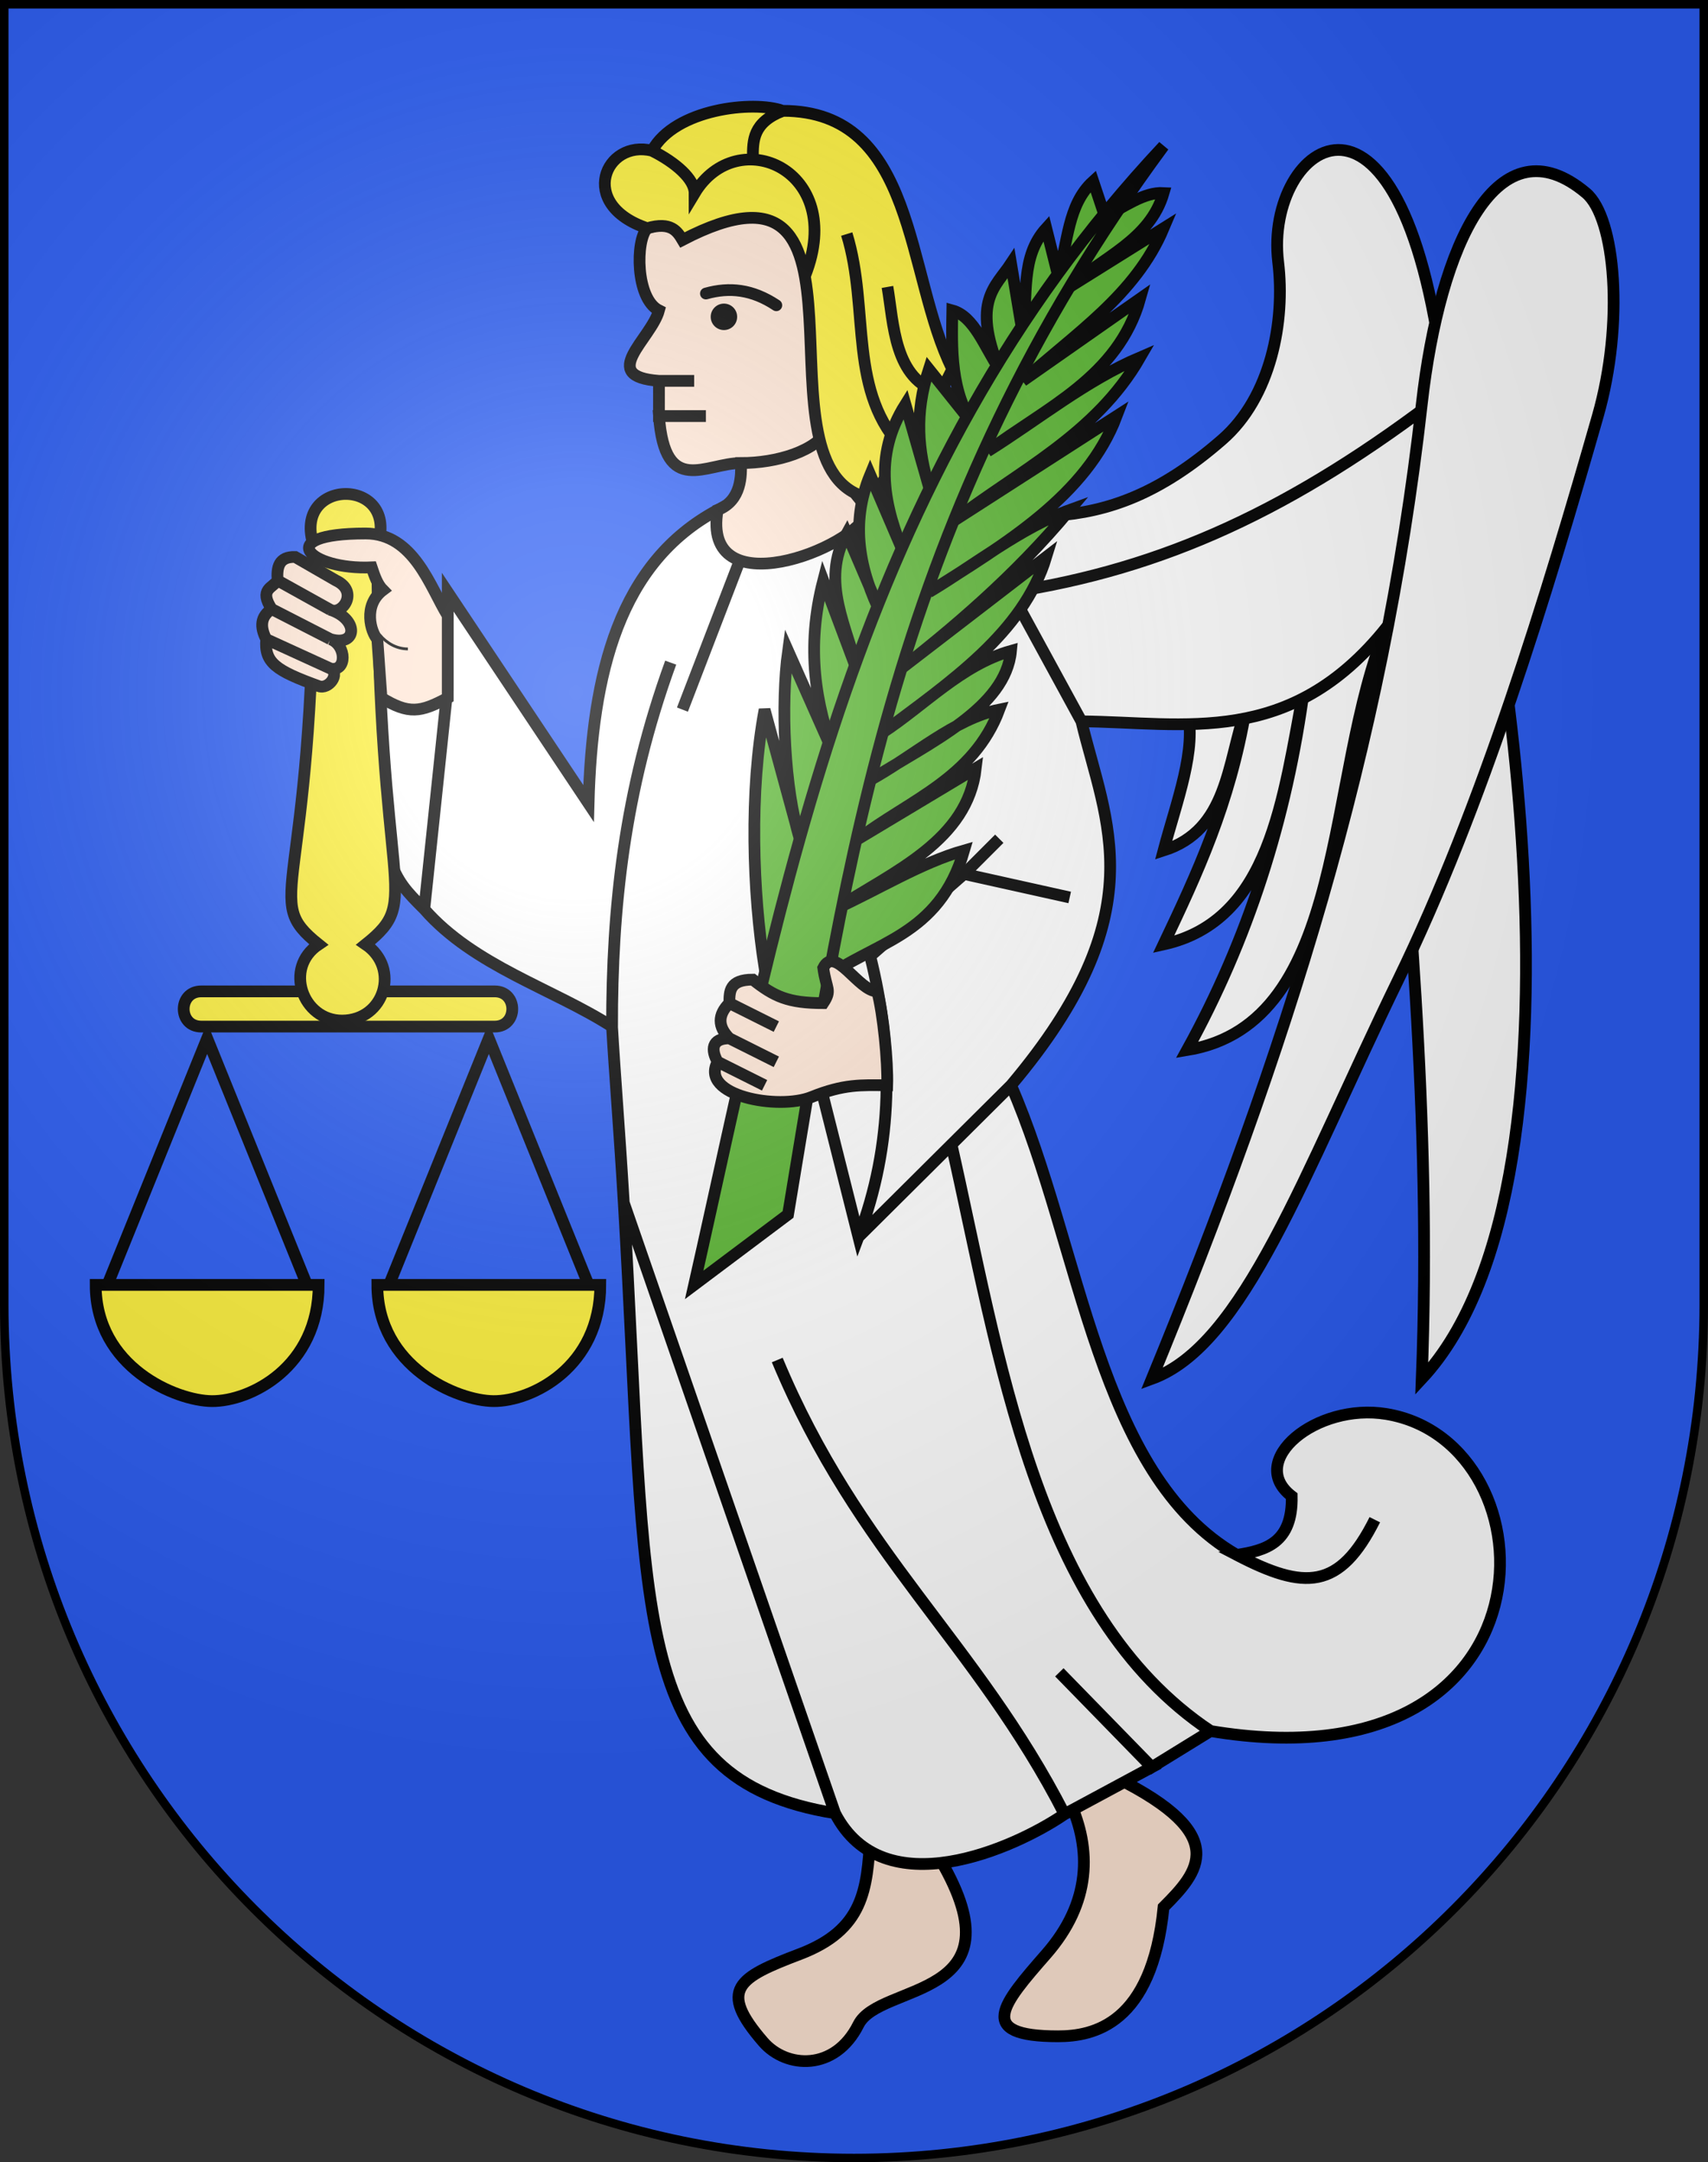
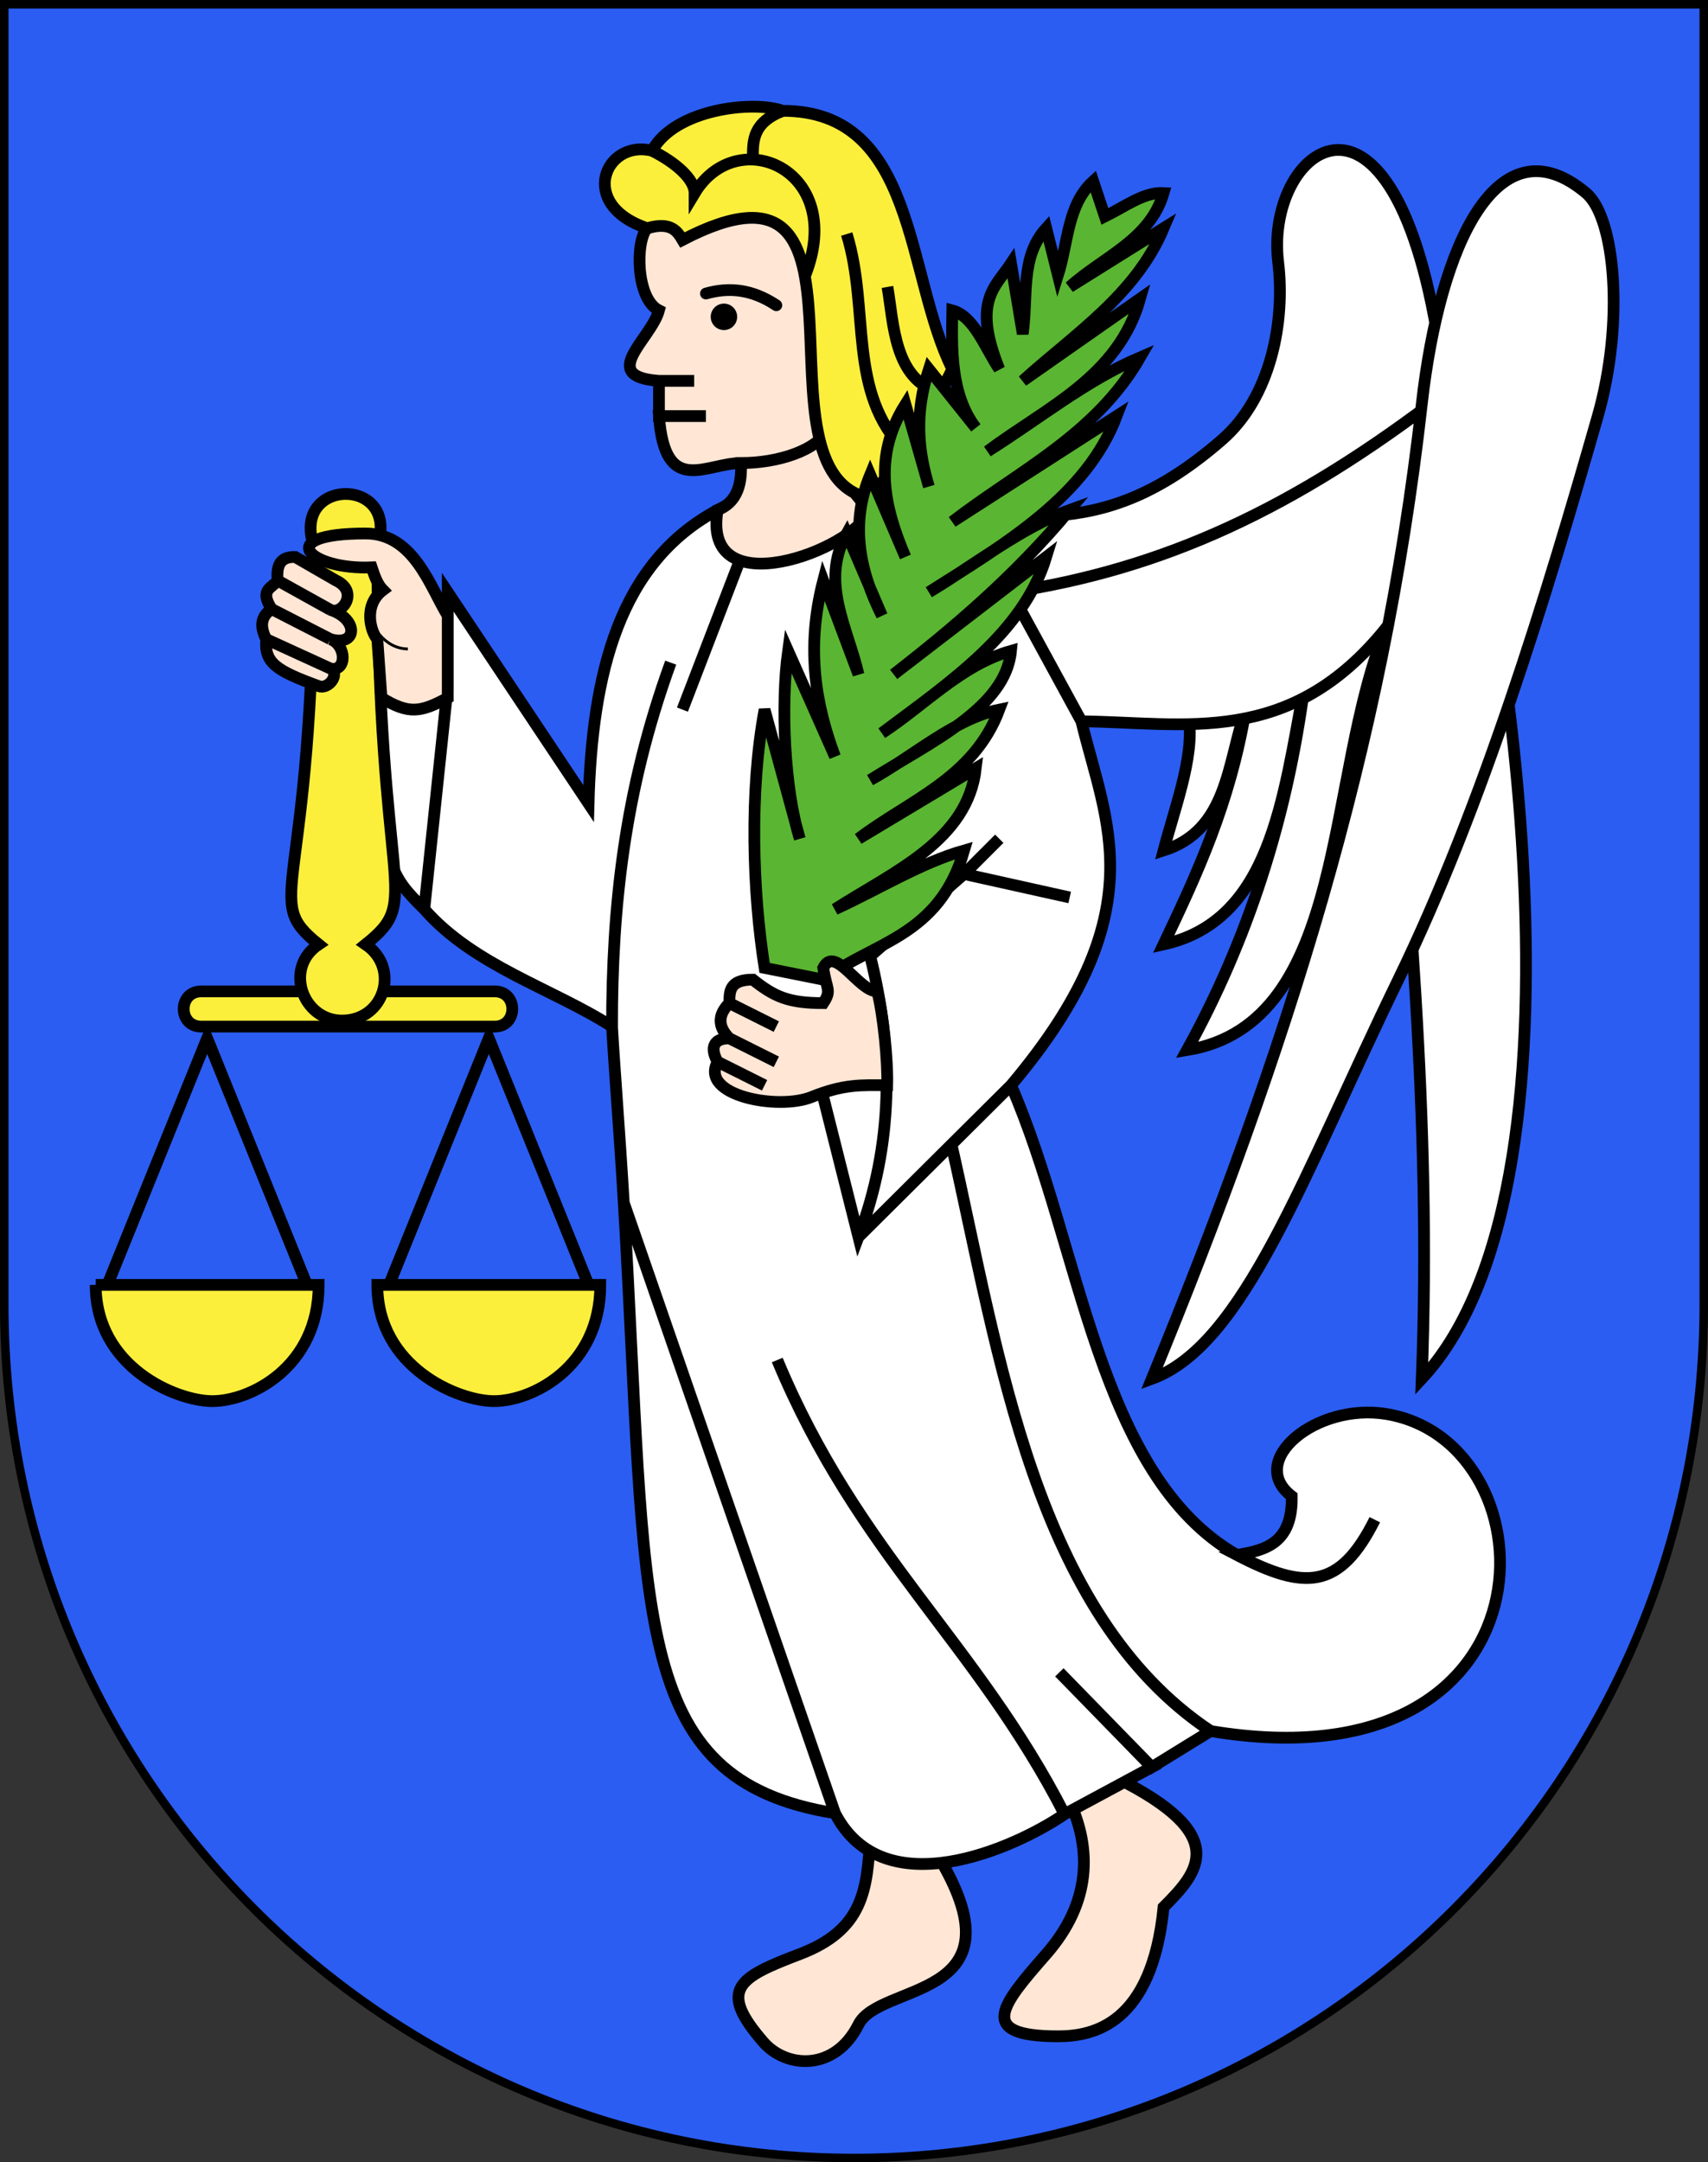
<svg xmlns="http://www.w3.org/2000/svg" xmlns:ns1="http://sodipodi.sourceforge.net/DTD/sodipodi-0.dtd" xmlns:ns2="http://www.inkscape.org/namespaces/inkscape" xmlns:xlink="http://www.w3.org/1999/xlink" height="763" width="603" version="1.0" id="svg20" ns1:version="0.32" ns2:version="0.46" ns1:docname="Gerzensee-coat of arms.svg" ns1:docbase="C:\Users\Camilo\Documents\Escudos de Suiza" ns2:output_extension="org.inkscape.output.svg.inkscape">
  <rect width="100%" height="100%" fill="#333333" stroke="none" />
  <defs id="defs29">
    <ns2:perspective ns1:type="inkscape:persp3d" ns2:vp_x="0 : 381.5 : 1" ns2:vp_y="0 : 1000 : 0" ns2:vp_z="603 : 381.5 : 1" ns2:persp3d-origin="301.5 : 254.33333 : 1" id="perspective5149" />
    <linearGradient id="linearGradient2893">
      <stop style="stop-color:#ffffff;stop-opacity:0.314;" offset="0" id="stop2895" />
      <stop id="stop2897" offset="0.19" style="stop-color:#ffffff;stop-opacity:0.251;" />
      <stop style="stop-color:#6b6b6b;stop-opacity:0.125;" offset="0.6" id="stop2901" />
      <stop style="stop-color:#000000;stop-opacity:0.125;" offset="1" id="stop2899" />
    </linearGradient>
    <radialGradient ns2:collect="always" xlink:href="#linearGradient2893" id="radialGradient3236" gradientUnits="userSpaceOnUse" gradientTransform="matrix(1.215,1.531577e-24,1.464684e-23,1.267,-839.192,-490.489)" cx="858.042" cy="579.933" fx="858.042" fy="579.933" r="300" />
    <ns2:perspective id="perspective5197" ns2:persp3d-origin="372.04724 : 350.78739 : 1" ns2:vp_z="744.09448 : 526.18109 : 1" ns2:vp_y="0 : 1000 : 0" ns2:vp_x="0 : 526.18109 : 1" ns1:type="inkscape:persp3d" />
    <ns2:perspective id="perspective2517" ns2:persp3d-origin="372.04724 : 350.78739 : 1" ns2:vp_z="744.09448 : 526.18109 : 1" ns2:vp_y="0 : 1000 : 0" ns2:vp_x="0 : 526.18109 : 1" ns1:type="inkscape:persp3d" />
  </defs>
  <ns1:namedview ns2:window-height="720" ns2:window-width="1280" ns2:pageshadow="2" ns2:pageopacity="0.0" guidetolerance="10.0" gridtolerance="10.0" objecttolerance="10.0" borderopacity="1.0" bordercolor="#666666" pagecolor="#ffffff" id="base" ns2:zoom="0.74563953" ns2:cx="251.62815" ns2:cy="650.57011" ns2:window-x="-8" ns2:window-y="-8" ns2:current-layer="layer2" showgrid="true" showguides="true" ns2:guide-bbox="true">
    <ns2:grid type="xygrid" id="grid5151" visible="true" enabled="true" />
  </ns1:namedview>
  <g ns2:groupmode="layer" id="layer1" ns2:label="Fond écu" style="display:inline" ns1:insensitive="true">
    <path id="path1899" d="M 1.5,1.5 L 1.5,460.368 C 1.5,626.678 135.815,761.5 301.5,761.5 C 467.185,761.5 601.5,626.678 601.5,460.368 L 601.5,1.5 L 1.5,1.5 z" style="fill:#2b5df2;fill-opacity:1" />
  </g>
  <g ns2:groupmode="layer" id="layer2" ns2:label="Meubles" style="display:inline" ns1:insensitive="true">
    <g id="g3361" transform="matrix(4.143,0,0,4.143,-2555.593,-2363.834)" ns1:insensitive="true">
      <path ns1:nodetypes="ccsscc" id="path3321" d="M 712,722 C 721.766,726.875 719,730 716,733 C 715,743 710,744 707,744 C 699.91,744 702.283,741.249 706,737 C 709.856,732.592 709.857,728.053 708,724 L 712,722 z" style="opacity:1;fill:#ffe6d5;fill-opacity:1;fill-rule:nonzero;stroke:#000000;stroke-width:1;stroke-linecap:butt;stroke-linejoin:miter;stroke-miterlimit:4;stroke-dasharray:none;stroke-opacity:1" />
      <path style="opacity:1;fill:#ffe6d5;fill-opacity:1;fill-rule:nonzero;stroke:#000000;stroke-width:1;stroke-linecap:butt;stroke-linejoin:miter;stroke-miterlimit:4;stroke-dasharray:none;stroke-opacity:1" d="M 697,729 C 704,741 691.806,739.389 690,743 C 688,747 683.853,746.749 681.887,744.483 C 678,740 679.723,739.005 685,737 C 690.474,734.92 690.735,731.45 691,727 L 697,729 z" id="path3323" ns1:nodetypes="cssscc" />
      <path ns1:nodetypes="cccccccc" id="path3319" d="M 718,631 C 718.87,634.341 717.111,638.81 716,643 C 721.49,641.255 721.418,635.537 723,631 C 721.643,639.034 718.833,645.032 716,651 C 725.111,648.982 726.175,638.595 728,629 C 726.5,640.403 723.123,650.711 718,660 C 731.864,657.735 729.722,636.462 735,624 L 718,631 z" style="opacity:1;fill:#ffffff;fill-opacity:1;fill-rule:nonzero;stroke:#000000;stroke-width:1;stroke-linecap:butt;stroke-linejoin:miter;stroke-miterlimit:4;stroke-dasharray:none;stroke-opacity:1" />
      <path ns1:nodetypes="cccccccccccsccccccccccccscccccccccccccccccccccccccsscccccc" id="path2543" d="M 678,614 C 669.605,618.481 667.291,627.916 667,639 L 655,621 L 655,629 L 647,631 C 650,645 650,645 653,648 L 655,629 L 653,648 C 657.245,652.843 663.952,654.763 669,658 C 669,648 670,638 674,627 C 670,638 669,648 669,658 C 669.226,661.91 669.642,666.98 670,673 C 672.082,708 670.206,722.12 688,725 L 670,673 L 688,725 C 692.119,733 703.283,728 707.562,725.082 C 700,710.354 690,703 683.079,686.399 C 690,703 700,710.387 707.562,725.082 L 715,721.079 L 707.118,713 L 715,721.079 L 720,718 C 705,708 702,686 697.918,668 C 702,686 705,708 720,718 C 750,723 749.573,693.429 735,691 C 729,690 723,695 726.921,698 C 727,702 724.692,702.613 722.242,703 C 728,706 731,706 734,700 C 731,706 728,706 722.242,703 C 710.337,696.156 709.017,676.803 703,663 L 690,675.918 L 687,664 L 690,675.918 C 693,668 693,660 691,652 L 699,645 L 708,647 L 699,645 L 702,642 L 699,645 L 691,652 C 693,660 693,668 690,675.918 L 703,663 C 715.411,648.294 711.069,640.624 709,632 L 703,621 L 709,632 C 717.819,632.084 726.756,634.279 735,624 C 736.743,644.921 738.867,665.629 738,688 C 754.119,670.704 744.193,615.232 740,604 C 727,614 716,619 703,621 C 716,619 727,614 740,604 C 736.658,573.847 724.54,582.773 725.765,592.881 C 726.38,597.949 725.142,604.393 721,608 C 710.295,617.323 703.501,613.983 691,614 C 689.86,616.063 684.178,618.92 680,618 L 680,618 L 675,631 L 680,618 C 677.507,617.03 677.986,615.537 678,614 z" style="opacity:1;fill:#ffffff;fill-opacity:1;fill-rule:nonzero;stroke:#000000;stroke-width:1;stroke-linecap:butt;stroke-linejoin:miter;stroke-miterlimit:4;stroke-dasharray:none;stroke-opacity:1" />
      <path ns1:nodetypes="cscsss" id="path3315" d="M 753,606 C 748.667,621.163 743.177,639.252 736,654 C 727.908,670.63 722.877,685.124 715,688 C 726.367,660.351 734.705,634.353 738,605 C 739.543,591.249 744.524,580.726 752,587 C 754.512,589.108 755.266,598.072 753,606 z" style="opacity:1;fill:#ffffff;fill-opacity:1;fill-rule:nonzero;stroke:#000000;stroke-width:1;stroke-linecap:butt;stroke-linejoin:miter;stroke-miterlimit:4;stroke-dasharray:none;stroke-opacity:1" />
      <path ns1:nodetypes="cccccccccccccc" id="path3333" d="M 691,614 C 681,605 697.181,582.388 672,590 C 671,591 671,596 673,597 C 672.33,599.451 667.76,602.617 673,603 L 676,603 L 673,603 L 673,606 L 677,606 L 673,606 C 673.509,612.92 677,610 680,610 C 683,610 686.486,609 687.486,607 C 686.486,609 683,610 680,610 C 680,611 680.087,613.183 678,614 C 676.572,622.257 689.548,617.467 691,614 z" style="opacity:1;fill:#ffe6d5;fill-opacity:1;fill-rule:nonzero;stroke:#000000;stroke-width:1;stroke-linecap:butt;stroke-linejoin:miter;stroke-miterlimit:4;stroke-dasharray:none;stroke-opacity:1" />
      <path d="M 679,597.5 A 0.5,0.5 0 1 1 678,597.5 A 0.5,0.5 0 1 1 679,597.5 z" ns1:ry="0.5" ns1:rx="0.5" ns1:cy="597.5" ns1:cx="678.5" id="path3335" style="opacity:1;fill:none;fill-opacity:1;fill-rule:nonzero;stroke:#000000;stroke-width:1;stroke-linecap:butt;stroke-linejoin:miter;stroke-miterlimit:4;stroke-dasharray:none;stroke-opacity:1" ns1:type="arc" transform="matrix(1.126,0,0,1.126,-85.455,-75.238)" />
      <path ns1:nodetypes="cc" id="path3337" d="M 677,595.562 C 679,595 680.943,595.197 683,596.562" style="opacity:1;fill:none;fill-opacity:1;fill-rule:nonzero;stroke:#000000;stroke-width:1;stroke-linecap:round;stroke-linejoin:round;stroke-miterlimit:4;stroke-dasharray:none;stroke-opacity:1" />
      <path ns1:nodetypes="ccccccccccccccccccc" id="path3339" d="M 675,591 C 693.23,581.501 680.279,610.896 691,613 L 694,609 C 689,604 691,597 689,590.497 C 691,597 689,604 694,609 L 697,604 C 693,603 693,598 692.47,595 C 693,598 693,603 697,604 L 698,602 C 694,594 695,580 683.547,580 C 681,581 681,582.493 681,584 C 681,582.522 681,581 683.547,580 C 681.061,579.097 674.355,579.826 672.416,583.401 C 674.416,584.401 676.037,585.815 676.037,587.022 C 679.658,580.987 689,585 685.47,594 C 689,585 679.658,580.987 676.037,587.022 C 676.037,585.815 674.416,584.401 672.416,583.401 C 668.416,582.401 666,588 672,590 C 674.048,589.405 674.578,590.294 675,591 z" style="opacity:1;fill:#fcef3c;fill-opacity:1;fill-rule:nonzero;stroke:#000000;stroke-width:1;stroke-linecap:butt;stroke-linejoin:miter;stroke-miterlimit:4;stroke-dasharray:none;stroke-opacity:1" />
-       <path ns1:nodetypes="ccsc" id="path3341" d="M 625,680 L 644,680 C 644,687 638.168,689.927 634.897,689.9 C 631.833,689.874 625,687 625,680 z" style="opacity:1;fill:#fcef3c;fill-opacity:1;fill-rule:nonzero;stroke:#000000;stroke-width:1;stroke-linecap:butt;stroke-linejoin:miter;stroke-miterlimit:4;stroke-dasharray:none;stroke-opacity:1" />
+       <path ns1:nodetypes="ccsc" id="path3341" d="M 625,680 L 644,680 C 644,687 638.168,689.927 634.897,689.9 C 631.833,689.874 625,687 625,680 " style="opacity:1;fill:#fcef3c;fill-opacity:1;fill-rule:nonzero;stroke:#000000;stroke-width:1;stroke-linecap:butt;stroke-linejoin:miter;stroke-miterlimit:4;stroke-dasharray:none;stroke-opacity:1" />
      <path ns1:nodetypes="ccc" id="path3343" d="M 626,680 L 634.5,659 L 643,680" style="opacity:1;fill:none;fill-opacity:1;fill-rule:nonzero;stroke:#000000;stroke-width:1;stroke-linecap:butt;stroke-linejoin:miter;stroke-miterlimit:4;stroke-dasharray:none;stroke-opacity:1" />
      <path style="opacity:1;fill:#fcef3c;fill-opacity:1;fill-rule:nonzero;stroke:#000000;stroke-width:1;stroke-linecap:butt;stroke-linejoin:miter;stroke-miterlimit:4;stroke-dasharray:none;stroke-opacity:1" d="M 649,680 L 668,680 C 668,687 662.168,689.927 658.897,689.9 C 655.833,689.874 649,687 649,680 z" id="path3345" ns1:nodetypes="ccsc" />
      <path style="opacity:1;fill:none;fill-opacity:1;fill-rule:nonzero;stroke:#000000;stroke-width:1;stroke-linecap:butt;stroke-linejoin:miter;stroke-miterlimit:4;stroke-dasharray:none;stroke-opacity:1" d="M 650,680 L 658.5,659 L 667,680" id="path3347" ns1:nodetypes="ccc" />
      <path ns1:nodetypes="ccccc" id="path3349" d="M 634,655 C 632,655 632,658 634,658 L 659,658 C 661,658 661,655 659,655 L 634,655 z" style="opacity:1;fill:#fcef3c;fill-opacity:1;fill-rule:nonzero;stroke:#000000;stroke-width:1;stroke-linecap:butt;stroke-linejoin:miter;stroke-miterlimit:4;stroke-dasharray:none;stroke-opacity:1" />
      <path ns1:nodetypes="cccscc" id="path3351" d="M 649,617.103 C 651,611.103 641.594,611.182 643.594,617.103 C 643.594,647.182 639,647 644,651 C 641,653 642.635,657.5 646,657.488 C 649.635,657.476 650.958,653.004 648,651 C 653,647 649,647.103 649,617.103 z" style="opacity:1;fill:#fcef3c;fill-opacity:1;fill-rule:nonzero;stroke:#000000;stroke-width:1;stroke-linecap:butt;stroke-linejoin:miter;stroke-miterlimit:4;stroke-dasharray:none;stroke-opacity:1" />
      <g id="g3357">
        <path style="opacity:1;fill:#5ab532;fill-opacity:1;fill-rule:nonzero;stroke:#000000;stroke-width:1;stroke-linecap:butt;stroke-linejoin:miter;stroke-miterlimit:4;stroke-dasharray:none;stroke-opacity:1" d="M 687,654 C 691.222,650.778 696.862,650.391 699,643 C 695.333,644.039 691.667,646.33 688,648 C 693.132,644.728 699.3,642.121 700,636 L 690,642 C 694.316,638.717 699.801,636.854 702,631 C 698.18,631.774 694.665,634.988 691,637 C 696.198,633.733 702.545,630.848 703,626 C 698.764,627.194 695.643,630.619 692,633 C 697.83,628.63 704.035,624.463 706,618 L 693,628 C 698.024,624.106 703.272,619.668 708,614 C 703.861,615.5 699.991,618.613 696,621 C 702.61,616.817 709.435,612.772 712,606 L 698,615 C 703.61,610.679 710.207,607.592 714,601 C 709.387,602.967 705.318,606.294 701,609 C 705.973,605.274 712.128,602.671 714,596 L 704,603 C 708.406,599.011 713.605,595.692 716,590 L 708,595 C 710.801,592.455 714.827,591.024 716,587 C 714.333,586.904 712.667,588.183 711,589 L 710,586 C 707.795,587.997 707.869,591.26 707,594 L 706,590 C 703.775,592.443 704.449,595.749 704,599 L 703,593 C 701.684,594.989 699.657,596.198 702,602 C 700.754,600.136 699.85,597.505 698,597 C 697.953,600.051 697.782,604.111 700,607 L 696,602 C 694.75,605.814 695.095,609.015 696,612 L 694,605 C 691.204,609.433 692.174,613.732 694,618 L 691,611 C 689.281,615.151 690.08,619.187 692,623 L 689,616 C 686.695,620.126 689.087,624.028 690,628 L 687,620 C 685.507,625.769 686.343,630.557 688,635 L 684,626 C 683.37,630.549 683.677,637.776 685,642 L 682,631 C 680.694,637.946 680.98,646.552 682,653 L 687,654 z" id="path3355" ns1:nodetypes="cccccccccccccccccccccccccccccccccccccccccccccc" />
-         <path style="opacity:1;fill:#5ab532;fill-opacity:1;fill-rule:nonzero;stroke:#000000;stroke-width:1;stroke-linecap:butt;stroke-linejoin:miter;stroke-miterlimit:4;stroke-dasharray:none;stroke-opacity:1" d="M 684,674 C 689,644 692.93,614.252 716,583 C 689.441,611.315 683.584,646.438 676,680 L 684,674 z" id="path3353" ns1:nodetypes="cccc" />
      </g>
      <path ns1:nodetypes="cccccccccccccscc" id="path3325" d="M 691.6,655 C 690,655 688,651 687,653 C 687.252,654.847 687.75,654.869 687,656 C 684,656 682.825,655.439 681,654 C 679,654 679,655 679,656 L 683,658 L 679,656 C 678,657 678,658 679,659 L 683,661 L 679,659 C 677.464,659 677.428,660 678,661 L 682,663 L 678,661 C 676.419,663.893 683.175,665.142 686,664 C 688.764,662.883 690.23,662.98 692.448,663 C 692.513,661 692.113,656.926 691.6,655 z" style="opacity:1;fill:#ffe6d5;fill-opacity:1;fill-rule:nonzero;stroke:#000000;stroke-width:1;stroke-linecap:butt;stroke-linejoin:miter;stroke-miterlimit:4;stroke-dasharray:none;stroke-opacity:1" />
      <path ns1:nodetypes="cscccccc" id="path3329" d="M 655,623 C 653.497,620.57 652.125,616 648,616 C 640,616 643.208,619.127 648.518,618.886 C 648.76,619.61 649.001,620.334 649.484,620.817 C 647.738,622.126 648.466,624.441 649,625 L 649.354,630 C 651.687,631.413 652.667,631.252 655,630 L 655,623 z" style="opacity:1;fill:#ffe6d5;fill-opacity:1;fill-rule:nonzero;stroke:#000000;stroke-width:1;stroke-linecap:butt;stroke-linejoin:miter;stroke-miterlimit:4;stroke-dasharray:none;stroke-opacity:1" />
      <path ns1:nodetypes="cccccccccccscccc" id="path3331" d="M 645.469,620 L 642,618 C 640.596,617.964 640.419,618.881 640.5,620 L 645,622.5 L 640.5,620 C 640.096,620.646 638.887,620.729 640,622.438 L 645,625 L 640,622.438 C 639.041,623.069 638.992,623.953 639.531,625 L 645,627.5 L 639.531,625 C 639.362,627 640.334,627.671 644,629 C 644.869,629.315 645.844,627.942 645,627.5 C 646.401,627.818 646.402,625.529 645,625 C 647.276,625.678 647.45,623.313 645,622.5 C 646,623 647.469,620.94 645.469,620 z" style="opacity:1;fill:#ffe6d5;fill-opacity:1;fill-rule:nonzero;stroke:#000000;stroke-width:1;stroke-linecap:butt;stroke-linejoin:miter;stroke-miterlimit:4;stroke-dasharray:none;stroke-opacity:1" />
    </g>
    <path style="opacity:1;fill:#ffe6d5;fill-opacity:1;fill-rule:nonzero;stroke:#000000;stroke-width:1;stroke-linecap:butt;stroke-linejoin:miter;stroke-miterlimit:4;stroke-dasharray:none;stroke-opacity:1" d="M 134,224 C 136.787,227.196 140.095,228.933 144,229" id="path3384" ns1:nodetypes="cc" />
  </g>
  <g ns2:groupmode="layer" id="layer3" ns2:label="Reflet final" style="display:inline" ns1:insensitive="true">
-     <path style="fill:url(#radialGradient3236);fill-opacity:1" d="M 1.5,1.5 L 1.5,460.368 C 1.5,626.679 135.815,761.5 301.5,761.5 C 467.185,761.5 601.5,626.679 601.5,460.368 L 601.5,1.5 L 1.5,1.5 z " id="path2346" />
-   </g>
+     </g>
  <g ns2:groupmode="layer" id="layer4" ns2:label="Contour final" style="display:inline" ns1:insensitive="true">
    <path style="fill:none;fill-opacity:1;stroke:#000000;stroke-width:3;stroke-miterlimit:4;stroke-dasharray:none;stroke-opacity:1" d="M 1.5,1.5 L 1.5,460.368 C 1.5,626.679 135.815,761.5 301.5,761.5 C 467.185,761.5 601.5,626.679 601.5,460.368 L 601.5,1.5 L 1.5,1.5 z " id="path3239" />
  </g>
</svg>